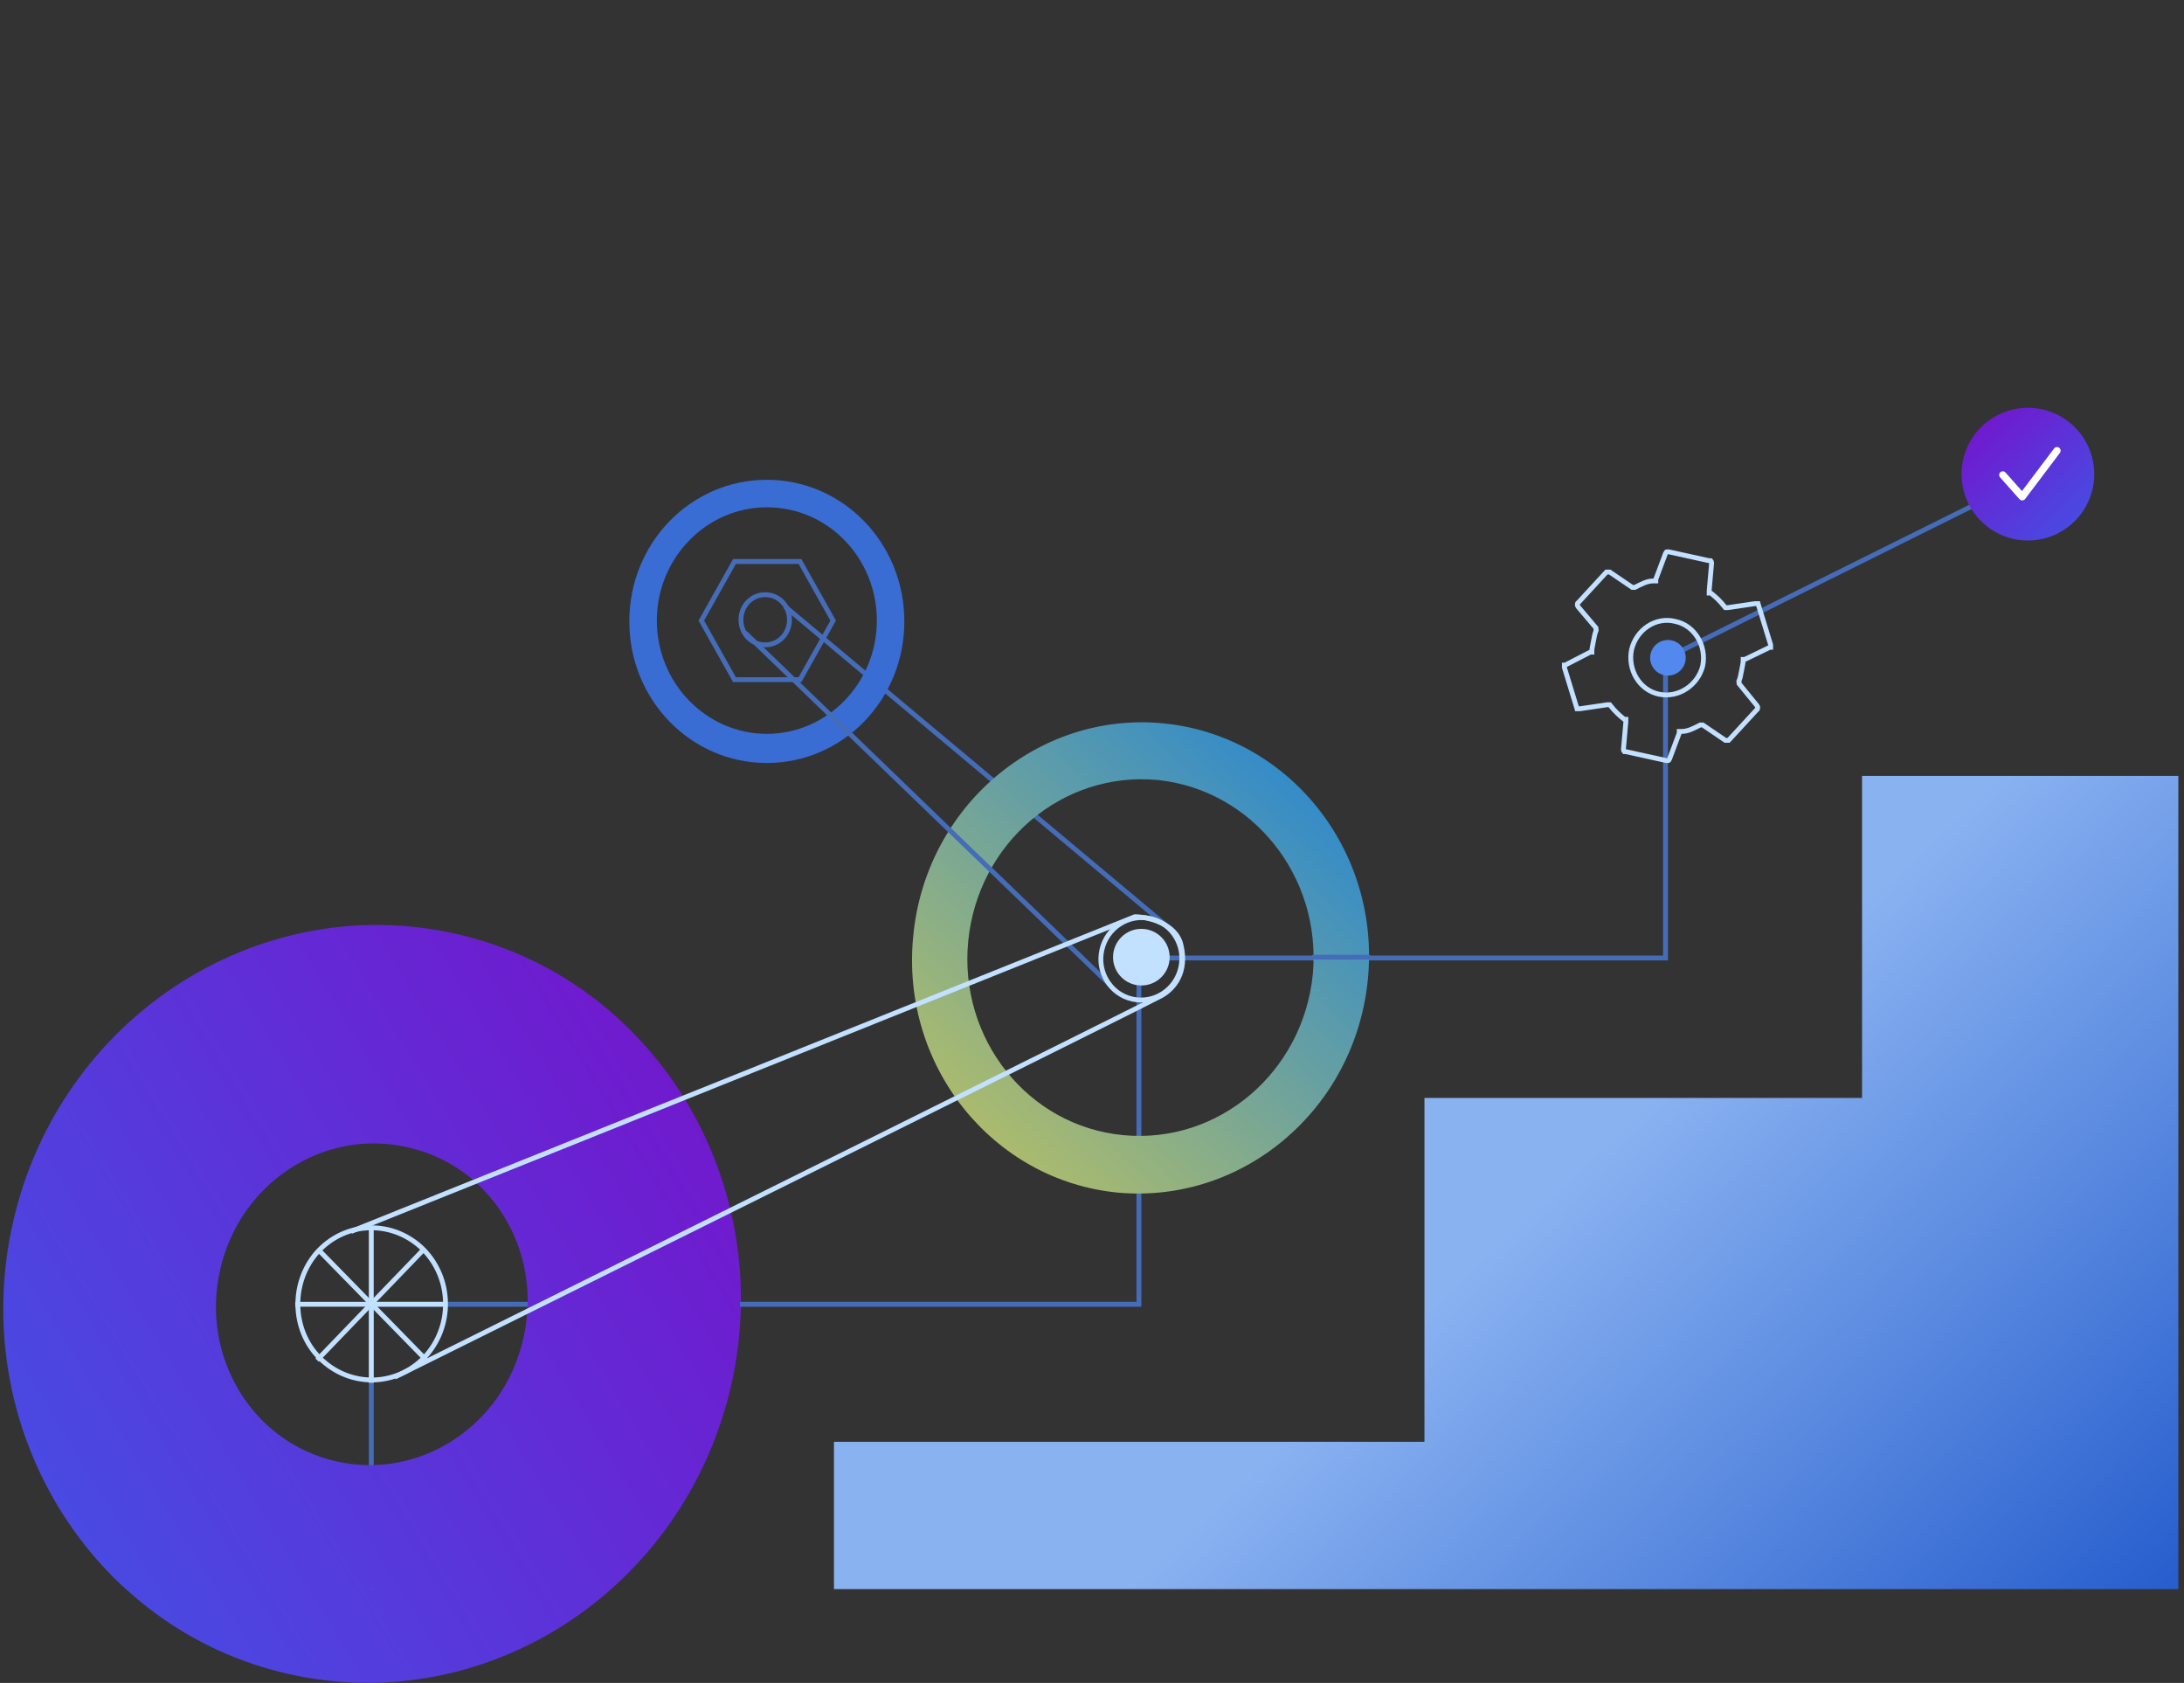
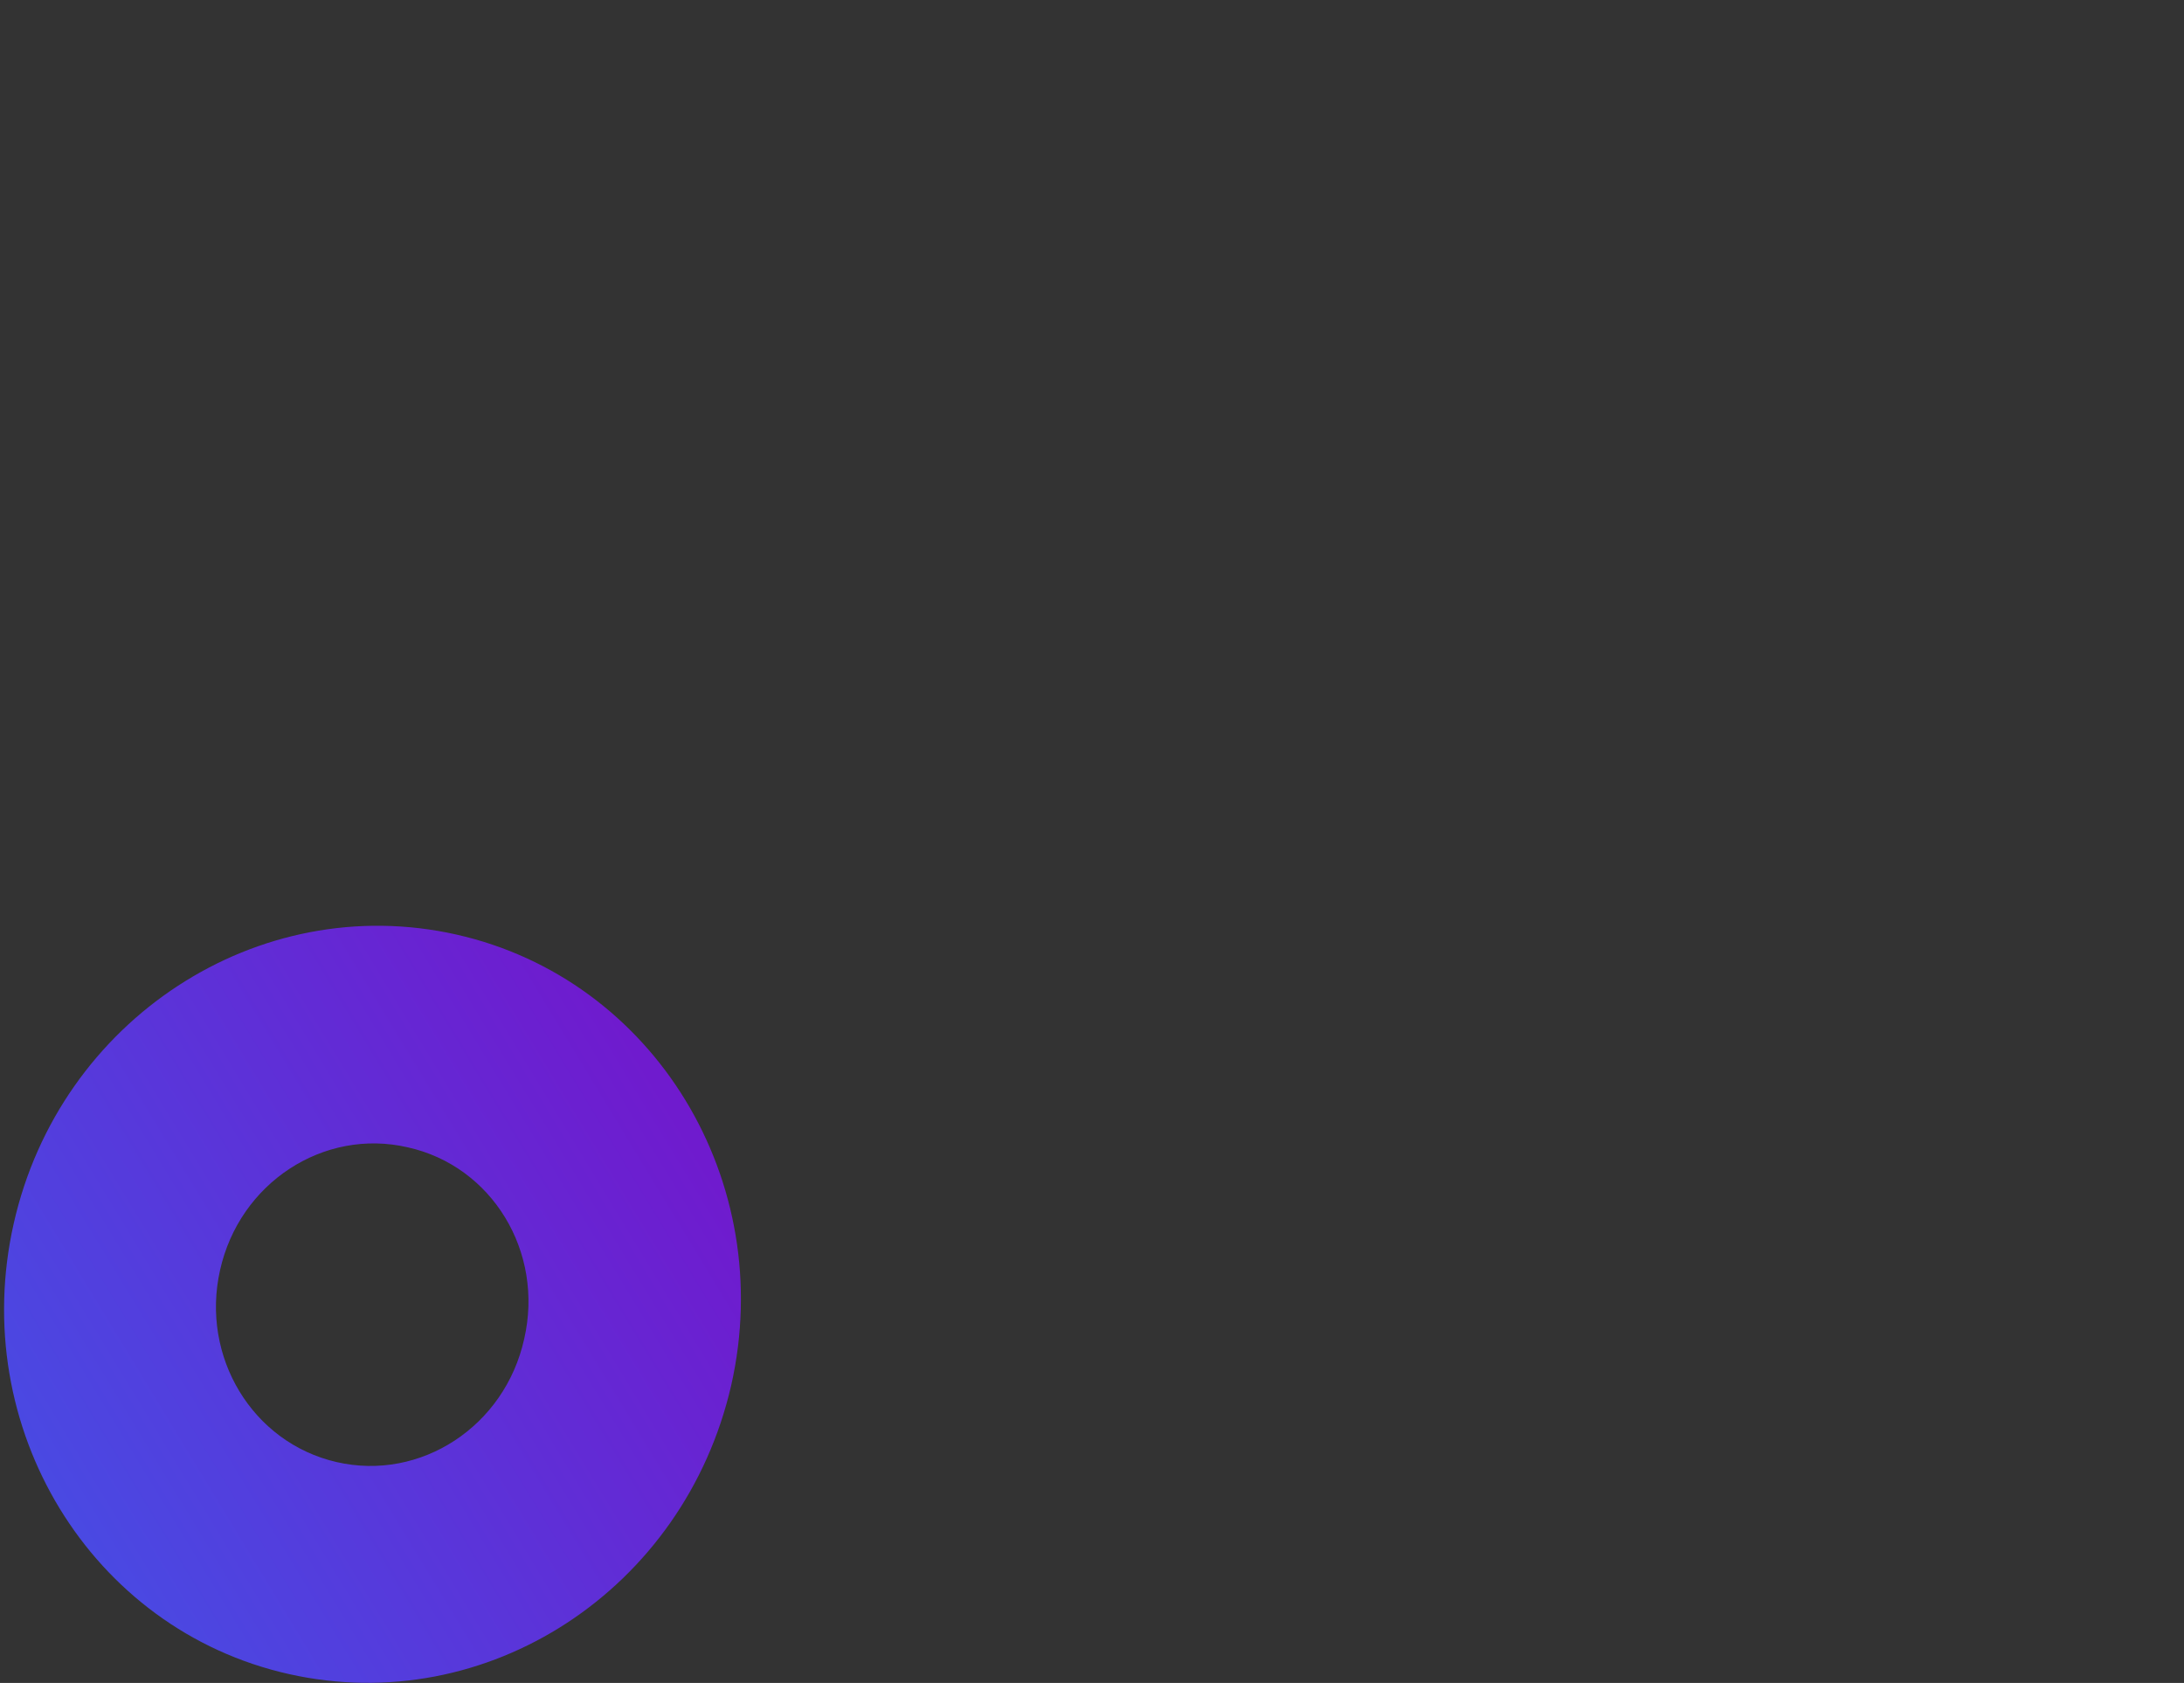
<svg xmlns="http://www.w3.org/2000/svg" id="Layer_1" data-name="Layer 1" width="270" height="208" version="1.1" viewBox="0 0 270 208">
  <rect x="0" y="0" width="270" height="208" fill="#333333" stroke="none" />
  <defs>
    <style>
      .cls-1 {
        clip-path: url(#clippath);
      }

      .cls-2, .cls-3, .cls-4, .cls-5, .cls-6, .cls-7, .cls-8, .cls-9, .cls-10, .cls-11 {
        stroke-width: 0px;
      }

      .cls-2, .cls-12, .cls-13, .cls-14, .cls-15, .cls-16 {
        fill: none;
      }

      .cls-3 {
        fill: url(#linear-gradient);
      }

      .cls-12, .cls-13 {
        stroke: #456cb9;
      }

      .cls-12, .cls-13, .cls-14 {
        stroke-width: .6px;
      }

      .cls-12, .cls-15 {
        stroke-linecap: round;
      }

      .cls-14, .cls-16 {
        stroke: #c2e0ff;
      }

      .cls-15 {
        stroke: #fff;
        stroke-linejoin: round;
        stroke-width: .9px;
      }

      .cls-4 {
        fill: url(#linear-gradient-4);
      }

      .cls-5 {
        fill: url(#linear-gradient-2);
      }

      .cls-6 {
        fill: url(#linear-gradient-3);
      }

      .cls-7 {
        fill: url(#linear-gradient-5);
      }

      .cls-16 {
        stroke-miterlimit: 4;
        stroke-width: .6px;
      }

      .cls-8 {
        fill: #5388ef;
      }

      .cls-9 {
        fill: #396dd4;
      }

      .cls-10 {
        fill: #158aff;
      }

      .cls-11 {
        fill: #c2e0ff;
      }
    </style>
    <linearGradient id="linear-gradient" x1="-101.7" y1="1120.9" x2="154.9" y2="965.2" gradientTransform="translate(0 -870)" gradientUnits="userSpaceOnUse">
      <stop offset="0" stop-color="#158aff" />
      <stop offset=".9" stop-color="#8500c2" />
    </linearGradient>
    <clipPath id="clippath">
-       <rect class="cls-2" x=".1" y="39" width="269.3" height="157.4" />
-     </clipPath>
+       </clipPath>
    <linearGradient id="linear-gradient-2" x1="249.9" y1="1084.7" x2="189.4" y2="1019.7" gradientTransform="translate(0 -870)" gradientUnits="userSpaceOnUse">
      <stop offset="0" stop-color="#265dcd" />
      <stop offset="1" stop-color="#89b2f1" />
    </linearGradient>
    <linearGradient id="linear-gradient-3" x1="-101.8" y1="1120.8" x2="154.8" y2="965.1" gradientTransform="translate(0 -870)" gradientUnits="userSpaceOnUse">
      <stop offset="0" stop-color="#158aff" />
      <stop offset=".9" stop-color="#8500c2" />
    </linearGradient>
    <linearGradient id="linear-gradient-4" x1="178.1" y1="948.8" x2="103.8" y2="1028" gradientTransform="translate(0 -870)" gradientUnits="userSpaceOnUse">
      <stop offset="0" stop-color="#0177f0" />
      <stop offset="1" stop-color="#dfd046" />
    </linearGradient>
    <linearGradient id="linear-gradient-5" x1="272.4" y1="950.4" x2="234.7" y2="912.5" gradientTransform="translate(0 -870)" gradientUnits="userSpaceOnUse">
      <stop offset="0" stop-color="#158aff" />
      <stop offset=".9" stop-color="#8500c2" />
    </linearGradient>
  </defs>
  <circle class="cls-10" cx="-2709.4" cy="365.7" r="2.2" />
  <circle class="cls-10" cx="-2709.4" cy="210.1" r="2.2" />
  <circle class="cls-10" cx="-2709.4" cy="287.9" r="2.2" />
  <circle class="cls-10" cx="-2709.4" cy="132.2" r="2.2" />
  <circle class="cls-10" cx="-2709.4" cy="326.8" r="2.2" />
  <circle class="cls-10" cx="-2709.4" cy="171.1" r="2.2" />
  <circle class="cls-10" cx="-2709.4" cy="249" r="2.2" />
  <circle class="cls-10" cx="-2709.4" cy="93.3" r="2.2" />
  <g>
    <path class="cls-3" d="M35.7,206.9c-24.5-5.5-39.7-30.5-34-55.7,5.7-25.2,30.2-41.2,54.7-35.7s39.7,30.5,34,55.7c-5.8,25.3-30.2,41.2-54.7,35.7ZM50.4,141.8c-10.4-2.4-20.8,4.4-23.2,15.2-2.4,10.7,4,21.3,14.4,23.7,10.4,2.4,20.8-4.4,23.2-15.2,2.5-10.8-4-21.4-14.4-23.7Z" />
    <g class="cls-1">
      <g>
        <path class="cls-13" d="M97.1,75l47.8,40" />
-         <path class="cls-5" d="M230.2,135.7v-39.8h39.1v100.8H103.1v-18.5h73v-42.5h54.1Z" />
        <path class="cls-13" d="M245.7,61.6l-39.8,19.8v37h-65.1v42.8H45.9v35.8h233.3" />
        <path class="cls-14" d="M196.8,80.4v.2h-.2c0,0-3.1,1.6-3.1,1.6h0c-.1,0-.1,0-.1,0v.3l1.5,4.9c0,0,.1,0,.1.2h.3l3.4-.5h.3c.7.9,1.3,1.4,1.8,1.8h.2v.3l-.3,3.4c0,0,0,.2.1.3,0,0,.1,0,.2,0l5,1.1h.2c.1,0,.1,0,.2-.2l1.2-3.2v-.2h.3c.8,0,1.5-.4,2.3-.8h.2c0,0,.1,0,.1,0l2.8,1.9c.1,0,.2,0,.2,0,0,0,.1,0,.2,0l3.5-3.8c.1,0,.1-.2.1-.3,0,0,0,0-.1-.2h0l-2.2-2.7v-.2c-.1,0,0-.2,0-.2.1-.2.2-.6.3-1.2s.2-.9.2-1.2v-.2h.2c0,0,3.1-1.5,3.1-1.5h0c.1,0,.1,0,.1,0v-.3l-1.5-4.9c0,0-.1,0-.1-.2h-.3l-3.4.5h-.3c-.7-.9-1.3-1.4-1.8-1.8h-.2v-.3l.3-3.4c0,0,0-.2-.1-.3,0,0-.1,0-.2,0l-5-1.1h-.2c-.1,0-.1,0-.2.2l-1.2,3.2v.2h-.3c-.8,0-1.5.4-2.3.8h-.2c0,0-.1,0-.1,0l-2.8-1.9c-.1,0-.2,0-.2,0,0,0-.1,0-.2,0l-3.5,3.8c-.1,0-.1.2-.1.3,0,0,0,0,.1.2h0l2.2,2.6v.2c.1,0,0,.2,0,.2-.1.2-.2.6-.3,1.2s-.2.9-.2,1.2ZM205.1,85.8c-2.4-.5-3.9-3-3.4-5.5.6-2.5,3-4.1,5.4-3.5,2.4.5,3.9,3,3.4,5.5-.6,2.4-3,4-5.4,3.5Z" />
        <path class="cls-6" d="M35.6,206.8c-24.5-5.5-39.7-30.5-34-55.7,5.7-25.2,30.2-41.2,54.7-35.7,24.5,5.5,39.7,30.5,34,55.7-5.8,25.3-30.2,41.2-54.7,35.7ZM50.3,141.7c-10.4-2.4-20.8,4.4-23.2,15.2-2.4,10.7,4,21.3,14.4,23.7s20.8-4.4,23.2-15.2c2.5-10.8-4-21.4-14.4-23.7Z" />
        <path class="cls-4" d="M138.2,147.4c-15.5-1.5-26.9-15.7-25.3-31.7,1.5-16,15.4-27.8,30.9-26.3s26.9,15.7,25.3,31.7c-1.6,16-15.4,27.7-30.9,26.3ZM143.1,96.4c-11.8-1.1-22.2,7.8-23.4,19.9-1.2,12.1,7.4,22.9,19.2,24s22.2-7.8,23.4-19.9c1.1-12.1-7.5-22.8-19.2-24Z" />
        <circle class="cls-8" cx="206.2" cy="81.3" r="2.2" />
        <g>
          <path class="cls-14" d="M39.9,168.2c3.8,3.4,9.5,3.1,12.9-.8,3.3-3.9,3-9.8-.8-13.3-3.8-3.4-9.5-3.1-12.9.8-3.3,3.9-3,9.9.8,13.3Z" />
          <path class="cls-14" d="M45.9,151.5v19.4" />
          <path class="cls-14" d="M36.5,161.2h18.8" />
          <path class="cls-14" d="M52.5,154.3l-13.3,13.8" />
          <path class="cls-14" d="M39.3,154.4l13.4,13.7" />
        </g>
        <path class="cls-9" d="M94.8,94.3c-9.4,0-17-7.8-17-17.5s7.6-17.5,17-17.5,17,7.8,17,17.5-7.6,17.5-17,17.5ZM94.8,62.7c-7.5,0-13.6,6.3-13.6,14s6.1,14,13.6,14,13.6-6.3,13.6-14-6-14-13.6-14Z" />
        <path class="cls-13" d="M97.6,76.6c0,1.7-1.3,3.1-3,3.1s-3-1.4-3-3.1,1.3-3.1,3-3.1,3,1.4,3,3.1Z" />
-         <path class="cls-13" d="M98.9,69.4l4.1,7.3-4.1,7.3h-8.1l-4.1-7.3,4.1-7.3h8.1Z" />
        <path class="cls-13" d="M92.1,78.2l45.2,43.6" />
        <path class="cls-14" d="M43.4,152.2l96.9-38.9c1.5,0,5.1.8,5.7,3.5.8,3.3-.8,5.4-2.5,6.3-1.4.8-63.7,31.7-94.7,47.1" />
        <ellipse class="cls-16" cx="141" cy="118.5" rx="5.1" ry="5" transform="translate(-5.5 230) rotate(-77.3)" />
-         <circle class="cls-11" cx="141.1" cy="118.3" r="3.5" />
        <circle class="cls-7" cx="250.7" cy="58.6" r="8.2" />
        <path class="cls-15" d="M247.6,58.7l2.4,2.7,4.3-5.7" />
        <path class="cls-12" d="M162.4,118.3h6.8" />
      </g>
    </g>
  </g>
</svg>